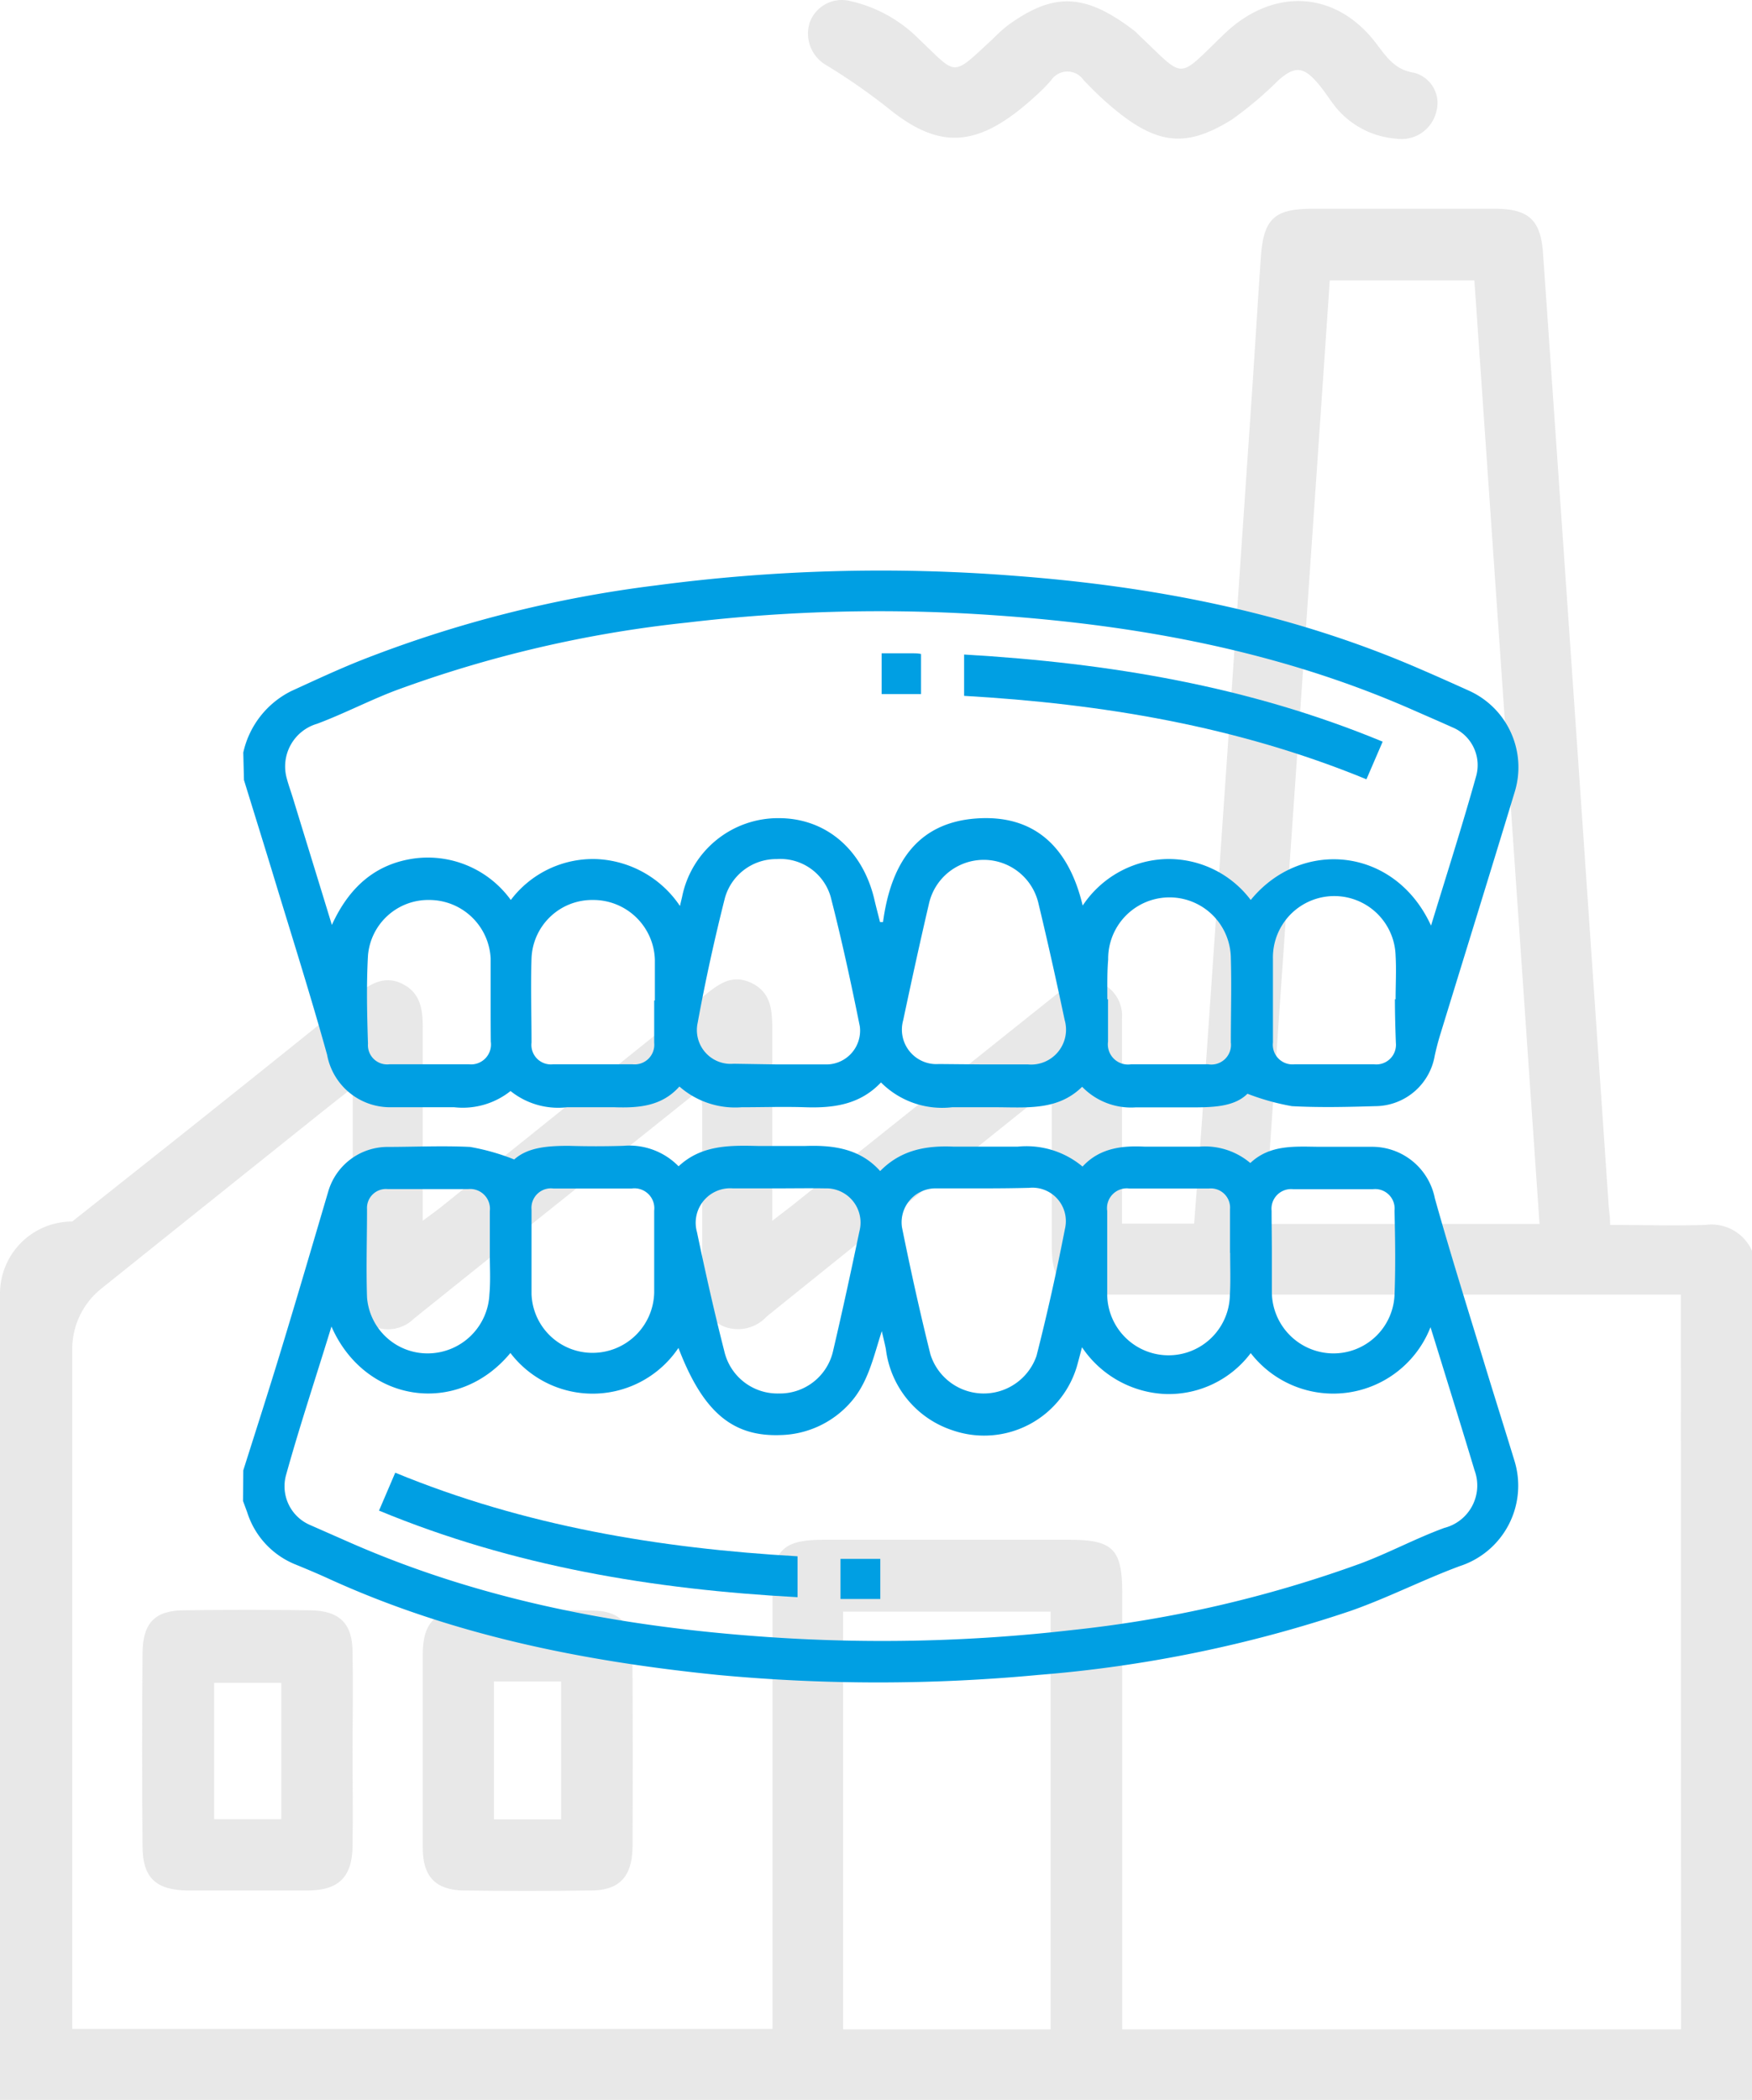
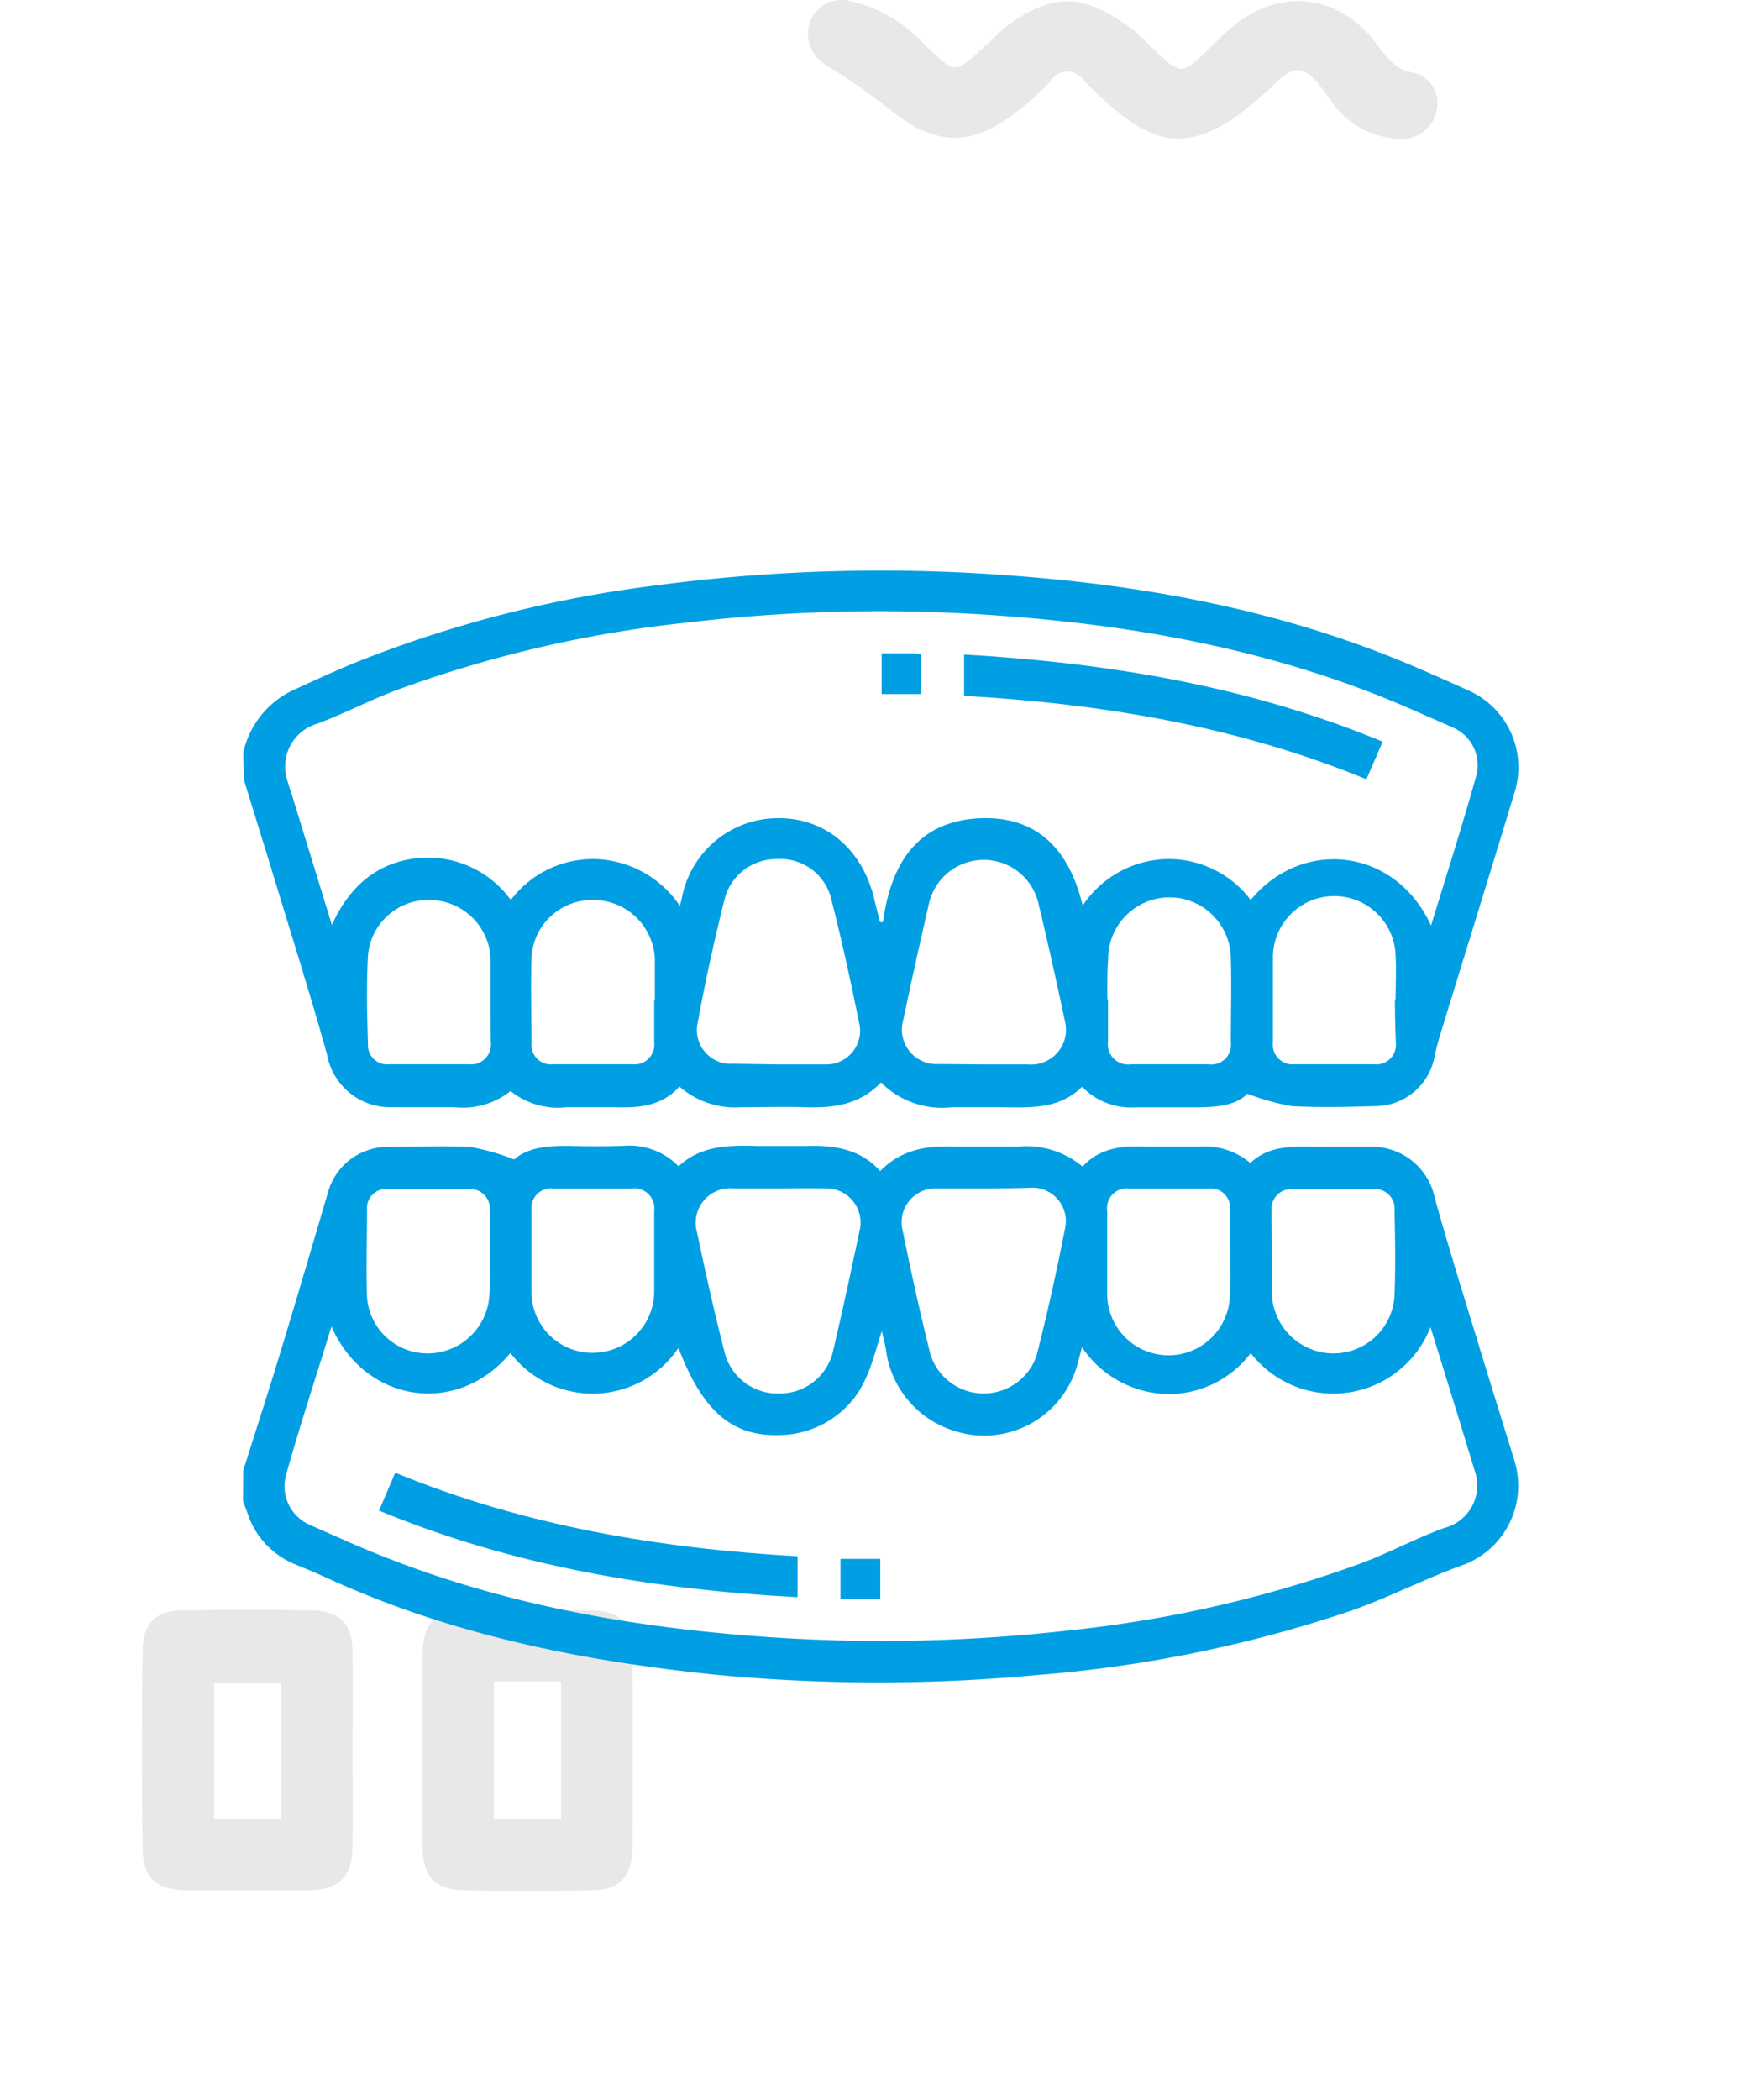
<svg xmlns="http://www.w3.org/2000/svg" viewBox="0 0 128.55 154.02">
  <defs>
    <style>.cls-1{opacity:0.21;}.cls-2{fill:#8e8e8e;}.cls-3{fill:#009fe3;}</style>
  </defs>
  <g id="Слой_2" data-name="Слой 2">
    <g id="Лаборатория">
      <g class="cls-1">
-         <path class="cls-2" d="M125.14,89.83c-2.33.07-4.67,0-7,0,0-.66-.09-1.06-.11-1.46l-1.89-27.6q-1.45-21.07-2.92-42.15c-.16-2.43-1-3.3-3.49-3.31H96.33c-2.85,0-3.63.74-3.82,3.61-.26,3.75-.48,7.51-.74,11.26Q90,56.15,88.2,82.1c-.18,2.54-.39,5.07-.58,7.63h-5.3v-15a2.64,2.64,0,0,0-1.45-2.6,2.59,2.59,0,0,0-2.93.45l-1.06.85-18.79,15-1.43,1.1c0-4.93,0-9.54,0-14.14,0-1.37-.12-2.64-1.54-3.31s-2.39.09-3.4.9L32.36,88.52c-.37.29-.74.56-1.34,1V75.37c0-1.31-.15-2.54-1.48-3.21s-2.38,0-3.41.8q-6.61,5.33-13.26,10.62l-7.57,6h0A5.3,5.3,0,0,0,0,94.91V154H128.55V91.73A3.25,3.25,0,0,0,125.14,89.83ZM97.57,20.56h10.61q2.4,34.59,4.78,69.2H92.79C94.39,66.67,96,43.65,97.57,20.56ZM77.09,148.82H61.86V118.19H77.09Zm46.25,0h-41v-32c0-3.21-.68-3.9-3.87-3.9q-9,0-18.05,0c-3,0-3.74.79-3.74,3.74q0,15.21,0,30.4v1.73H5.3V98.93a5.67,5.67,0,0,1,2.11-4.41q8.21-6.58,16.42-13.14l2.05-1.62V94.61a2.61,2.61,0,0,0,1.43,2.61,2.7,2.7,0,0,0,3.06-.52l9.51-7.62,11.55-9.23c0,.64.1,1.06.1,1.48,0,4.31,0,8.63,0,12.94,0,1.29.28,2.42,1.56,3a2.86,2.86,0,0,0,3.16-.72Q65.91,88.77,75.61,81c.42-.33.86-.65,1.56-1.17v5.58c0,2,0,4,0,6,0,2.6.94,3.53,3.54,3.53q20.39,0,40.77,0h1.85Z" />
        <path class="cls-2" d="M102.46,10.17a6.34,6.34,0,0,1-4.61-2.51C97.43,7.1,97.06,6.51,96.6,6c-1-1.13-1.63-1.13-2.77-.14a27.57,27.57,0,0,1-3.43,2.9c-3.57,2.22-5.79,1.9-9.63-1.63-.43-.4-.84-.82-1.25-1.24a1.44,1.44,0,0,0-2.4,0c-.25.28-.5.56-.77.81C72,10.81,69.13,11.18,65.11,7.89a45.21,45.21,0,0,0-4.48-3.11A2.67,2.67,0,0,1,59.4,1.69,2.5,2.5,0,0,1,62.26.05a10.29,10.29,0,0,1,5.18,2.83c2.83,2.68,2.34,2.8,5.38,0a11.87,11.87,0,0,1,1.1-1c3.39-2.47,5.7-2.4,9.34.4.12.1.22.21.33.32,3.44,3.24,2.7,3.29,6.24-.11S98-.76,101,3.22c.72.94,1.33,1.89,2.73,2.11a2.29,2.29,0,0,1,1.67,2.8A2.62,2.62,0,0,1,102.46,10.17Z" />
        <path class="cls-2" d="M25.87,121.22c0-2.18-.95-3.1-3.14-3.13q-4.59-.06-9.18,0c-2.19,0-3.08.93-3.09,3.16q-.06,7.08,0,14.15c0,2.32,1,3.22,3.35,3.24q4.36,0,8.72,0c2.34,0,3.31-1,3.34-3.27s0-4.72,0-7.08S25.91,123.58,25.87,121.22Zm-5.23,12.19H15.71v-10h4.93Z" />
        <path class="cls-2" d="M46.4,121.11c0-2-.95-3-2.95-3q-4.74-.09-9.48,0c-2.09,0-2.93,1-2.95,3.12,0,2.36,0,4.72,0,7.07s0,4.82,0,7.22c0,2.1.94,3.08,3,3.12q4.66.06,9.33,0c2.07,0,3-1,3.06-3.08Q46.45,128.32,46.4,121.11Zm-5.23,12.31H36.24V123.31h4.93Z" />
      </g>
      <path class="cls-3" d="M17.85,55.19a6.63,6.63,0,0,1,3.52-4.51c1.66-.76,3.31-1.53,5-2.21a88.93,88.93,0,0,1,21.77-5.54,125.42,125.42,0,0,1,26.34-.7C84.67,43,94.61,44.92,104.05,49c1.26.54,2.51,1.1,3.75,1.66a6.16,6.16,0,0,1,3.32,7.48c-1.8,5.93-3.64,11.85-5.46,17.78-.15.49-.28,1-.39,1.5a4.45,4.45,0,0,1-4.37,3.7c-2,.06-4.08.11-6.11,0a17.52,17.52,0,0,1-3.26-.91c-1,1-2.65,1-4.28,1q-2,0-3.93,0a5,5,0,0,1-3.92-1.51c-1.77,1.74-4,1.51-6.25,1.5-1.1,0-2.19,0-3.29,0a6.33,6.33,0,0,1-5.22-1.82c-1.55,1.64-3.5,1.89-5.57,1.82-1.55-.05-3.1,0-4.66,0a6.2,6.2,0,0,1-4.56-1.52c-1.3,1.46-3,1.58-4.78,1.52-1.16,0-2.31,0-3.47,0a5.58,5.58,0,0,1-4.14-1.19,5.63,5.63,0,0,1-4.13,1.19c-1.58,0-3.17,0-4.75,0A4.7,4.7,0,0,1,24,77.35c-1.19-4.28-2.53-8.51-3.82-12.75-.75-2.47-1.52-4.93-2.28-7.4ZM105,67.88c1.13-3.7,2.29-7.31,3.32-11a3,3,0,0,0-1.75-3.54c-1-.45-2-.88-3-1.32-9.71-4.26-20-6.16-30.47-6.89a119.69,119.69,0,0,0-22.71.53,88.69,88.69,0,0,0-21.43,5c-1.93.74-3.77,1.7-5.7,2.42a3.26,3.26,0,0,0-2.22,4c.14.53.32,1,.49,1.57.92,3,1.85,6,2.82,9.18,1.26-2.76,3.19-4.49,6.09-4.88A7.52,7.52,0,0,1,37.48,66a7.56,7.56,0,0,1,6.27-3,7.77,7.77,0,0,1,6.14,3.44l.16-.68A7.18,7.18,0,0,1,57.15,60c3.45,0,6.14,2.31,7,5.94.13.56.28,1.12.42,1.68l.22,0c.56-4.16,2.41-7.3,6.89-7.6,4.32-.29,6.77,2.22,7.76,6.39A7.63,7.63,0,0,1,85.52,63a7.54,7.54,0,0,1,6.25,3C95.46,61.48,102.34,62.08,105,67.88ZM72.15,78.06h3.28a2.56,2.56,0,0,0,2.69-3.25c-.61-2.88-1.25-5.76-1.94-8.62a4.12,4.12,0,0,0-8,0c-.67,2.87-1.3,5.75-1.91,8.63a2.53,2.53,0,0,0,2.62,3.21Zm-15.1,0h3.66a2.48,2.48,0,0,0,2.38-2.78c-.64-3.18-1.33-6.36-2.14-9.51A3.84,3.84,0,0,0,57,63a3.91,3.91,0,0,0-3.81,2.85c-.76,3-1.44,6.1-2,9.16a2.48,2.48,0,0,0,2.64,3Zm-9-4.69h0c0-1,0-2,0-3A4.52,4.52,0,0,0,43.51,66,4.45,4.45,0,0,0,39,70.26c-.07,2.07,0,4.13,0,6.2a1.43,1.43,0,0,0,1.58,1.59c2,0,3.89,0,5.84,0A1.44,1.44,0,0,0,48,76.47C48,75.43,48,74.4,48,73.37ZM36,73.38h0c0-1,0-2.07,0-3.1A4.51,4.51,0,0,0,31.53,66,4.44,4.44,0,0,0,27,70.07c-.12,2.15-.07,4.31,0,6.47a1.41,1.41,0,0,0,1.57,1.51c1.94,0,3.89,0,5.84,0a1.46,1.46,0,0,0,1.6-1.66C36,75.38,36,74.38,36,73.38Zm66.4-.1h0c0-1.06.06-2.13,0-3.19a4.5,4.5,0,0,0-9,.25c0,2,0,4.08,0,6.11a1.44,1.44,0,0,0,1.58,1.6c1.95,0,3.89,0,5.84,0a1.44,1.44,0,0,0,1.6-1.57C102.38,75.41,102.35,74.35,102.35,73.28Zm-21.1,0h0c0,1,0,2.06,0,3.1a1.48,1.48,0,0,0,1.69,1.67c1.89,0,3.77,0,5.66,0a1.44,1.44,0,0,0,1.66-1.6c0-2.07.06-4.14,0-6.2a4.49,4.49,0,0,0-9,.12C81.23,71.34,81.25,72.31,81.25,73.29Z" />
      <path class="cls-3" d="M17.85,107.83c.95-3,1.94-6.07,2.86-9.11,1.15-3.78,2.26-7.57,3.38-11.36a4.54,4.54,0,0,1,4.28-3.25c2,0,4.09-.1,6.12,0a16.33,16.33,0,0,1,3.24.92c1-.9,2.48-1,4-1q2,.06,4,0a5.06,5.06,0,0,1,4.06,1.5c1.68-1.57,3.75-1.54,5.83-1.49,1.16,0,2.32,0,3.47,0,2-.07,4,.17,5.49,1.84C66.13,84.3,68,84,70,84.09c1.56,0,3.11,0,4.66,0a6.42,6.42,0,0,1,4.77,1.46C80.67,84.2,82.31,84,84,84.09c1.34,0,2.68,0,4,0a5.16,5.16,0,0,1,3.74,1.2c1.43-1.35,3.22-1.21,5-1.19,1.31,0,2.62,0,3.93,0a4.69,4.69,0,0,1,4.61,3.78c1.2,4.28,2.54,8.51,3.83,12.75.66,2.15,1.34,4.3,2,6.46a6.2,6.2,0,0,1-4,7.76c-2.7,1-5.29,2.33-8,3.28a95.32,95.32,0,0,1-22.91,4.7,125.93,125.93,0,0,1-23.54,0c-9.89-1-19.54-2.93-28.64-7.1-.77-.35-1.56-.68-2.34-1a6.1,6.1,0,0,1-3.54-3.82l-.31-.84Zm6.47-10.55C23.18,101,22,104.54,21,108.13a3.09,3.09,0,0,0,1.76,3.71l3,1.32c9.74,4.26,20,6.16,30.56,6.89a121.72,121.72,0,0,0,22.34-.51,89.49,89.49,0,0,0,21.19-4.89c2.08-.78,4-1.82,6.12-2.6a3.21,3.21,0,0,0,2.22-4.23c-.84-2.8-1.71-5.58-2.57-8.37-.21-.68-.42-1.36-.66-2.12a7.66,7.66,0,0,1-13.19,1.9,7.54,7.54,0,0,1-6.27,3,7.76,7.76,0,0,1-6.11-3.43c-.13.49-.21.81-.3,1.13a7.1,7.1,0,0,1-9.23,4.95A7.18,7.18,0,0,1,65,98.94c-.09-.45-.2-.88-.3-1.32-.62,1.91-1,3.81-2.34,5.28a7.06,7.06,0,0,1-5.09,2.34c-3.54.13-5.7-1.71-7.49-6.39a7.59,7.59,0,0,1-12.33.37C33.57,103.91,26.78,102.89,24.32,97.28ZM57.05,87.15c-1.09,0-2.19,0-3.28,0a2.53,2.53,0,0,0-2.63,3.21c.61,2.91,1.26,5.82,2,8.71a4,4,0,0,0,4,3.12,4,4,0,0,0,4-3.18c.68-2.9,1.31-5.81,1.92-8.72a2.51,2.51,0,0,0-2.51-3.14C59.37,87.13,58.21,87.15,57.05,87.15Zm15.09,0H68.58A2.49,2.49,0,0,0,66.18,90c.63,3.12,1.32,6.24,2.09,9.33a4.1,4.1,0,0,0,7.78.11c.79-3.09,1.48-6.2,2.09-9.33a2.45,2.45,0,0,0-2.62-3C74.39,87.14,73.27,87.15,72.14,87.15ZM35.94,92h0c0-1.06,0-2.13,0-3.19a1.45,1.45,0,0,0-1.57-1.61c-2,0-3.95,0-5.93,0a1.39,1.39,0,0,0-1.51,1.47c0,2.16-.07,4.32,0,6.47a4.45,4.45,0,0,0,4.54,4.11,4.54,4.54,0,0,0,4.44-4.33C36,93.91,35.94,92.93,35.94,92Zm57.38-.11c0,1,0,1.94,0,2.91a4.53,4.53,0,0,0,4.42,4.45A4.48,4.48,0,0,0,102.32,95c.08-2.07.05-4.14,0-6.21a1.43,1.43,0,0,0-1.59-1.58c-2,0-3.89,0-5.84,0a1.44,1.44,0,0,0-1.59,1.58C93.3,89.78,93.32,90.81,93.32,91.85ZM48,91.88h0c0-1,0-2.07,0-3.1a1.46,1.46,0,0,0-1.65-1.62c-1.91,0-3.83,0-5.74,0A1.43,1.43,0,0,0,39,88.71c0,2.07,0,4.14,0,6.2a4.47,4.47,0,0,0,4.54,4.3A4.52,4.52,0,0,0,48,94.8C48,93.82,48,92.85,48,91.88Zm42.25,0h0c0-1.07,0-2.13,0-3.2a1.41,1.41,0,0,0-1.55-1.52c-1.95,0-3.89,0-5.84,0a1.45,1.45,0,0,0-1.62,1.65c0,2,0,4,0,6a4.5,4.5,0,0,0,9,.16C90.3,94,90.26,92.91,90.26,91.88Z" />
      <path class="cls-3" d="M70.74,48c10.65.62,20.88,2.32,30.71,6.39l-1.19,2.76c-9.51-3.91-19.42-5.54-29.52-6.12Z" />
-       <path class="cls-3" d="M64.69,47.91H67c.18,0,.35,0,.58.05V50.9H64.69Z" />
+       <path class="cls-3" d="M64.69,47.91H67c.18,0,.35,0,.58.05V50.9H64.69" />
      <path class="cls-3" d="M27.81,110.78,29,108c9.49,3.91,19.4,5.55,29.52,6.13v3C47.94,116.56,37.69,114.87,27.81,110.78Z" />
      <path class="cls-3" d="M64.59,114.32v2.94H61.67v-2.94Z" />
    </g>
  </g>
</svg>